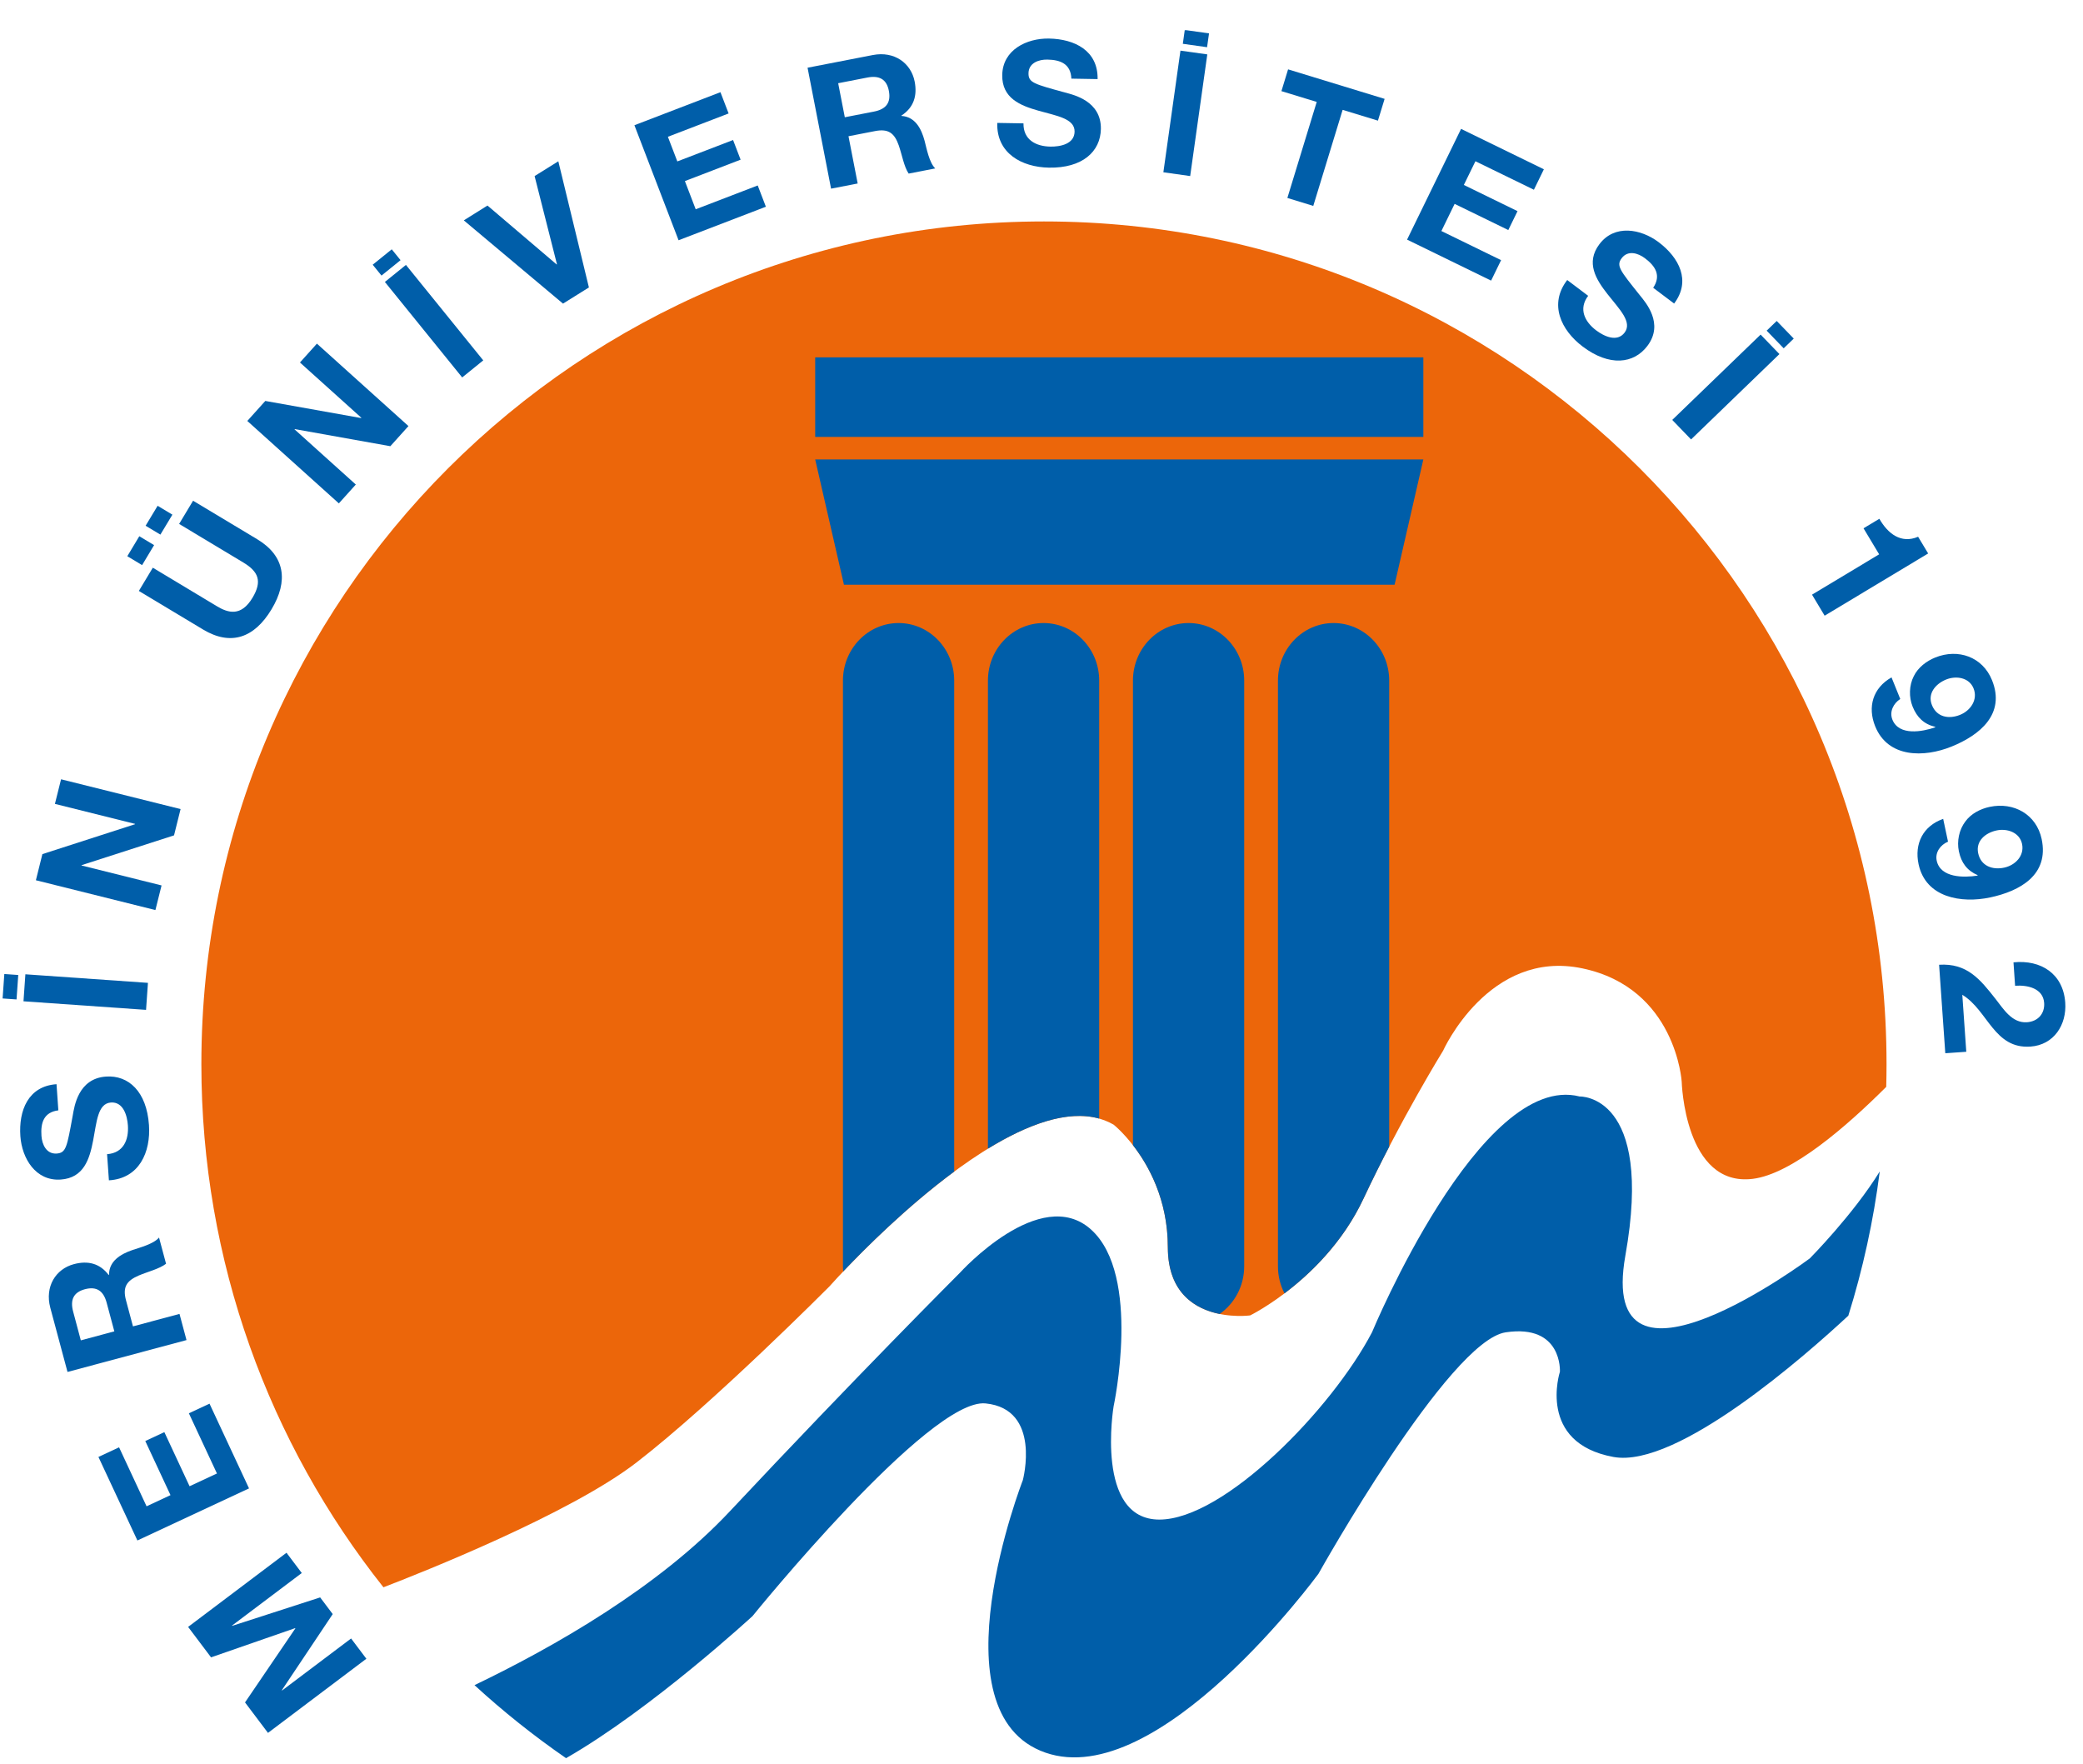
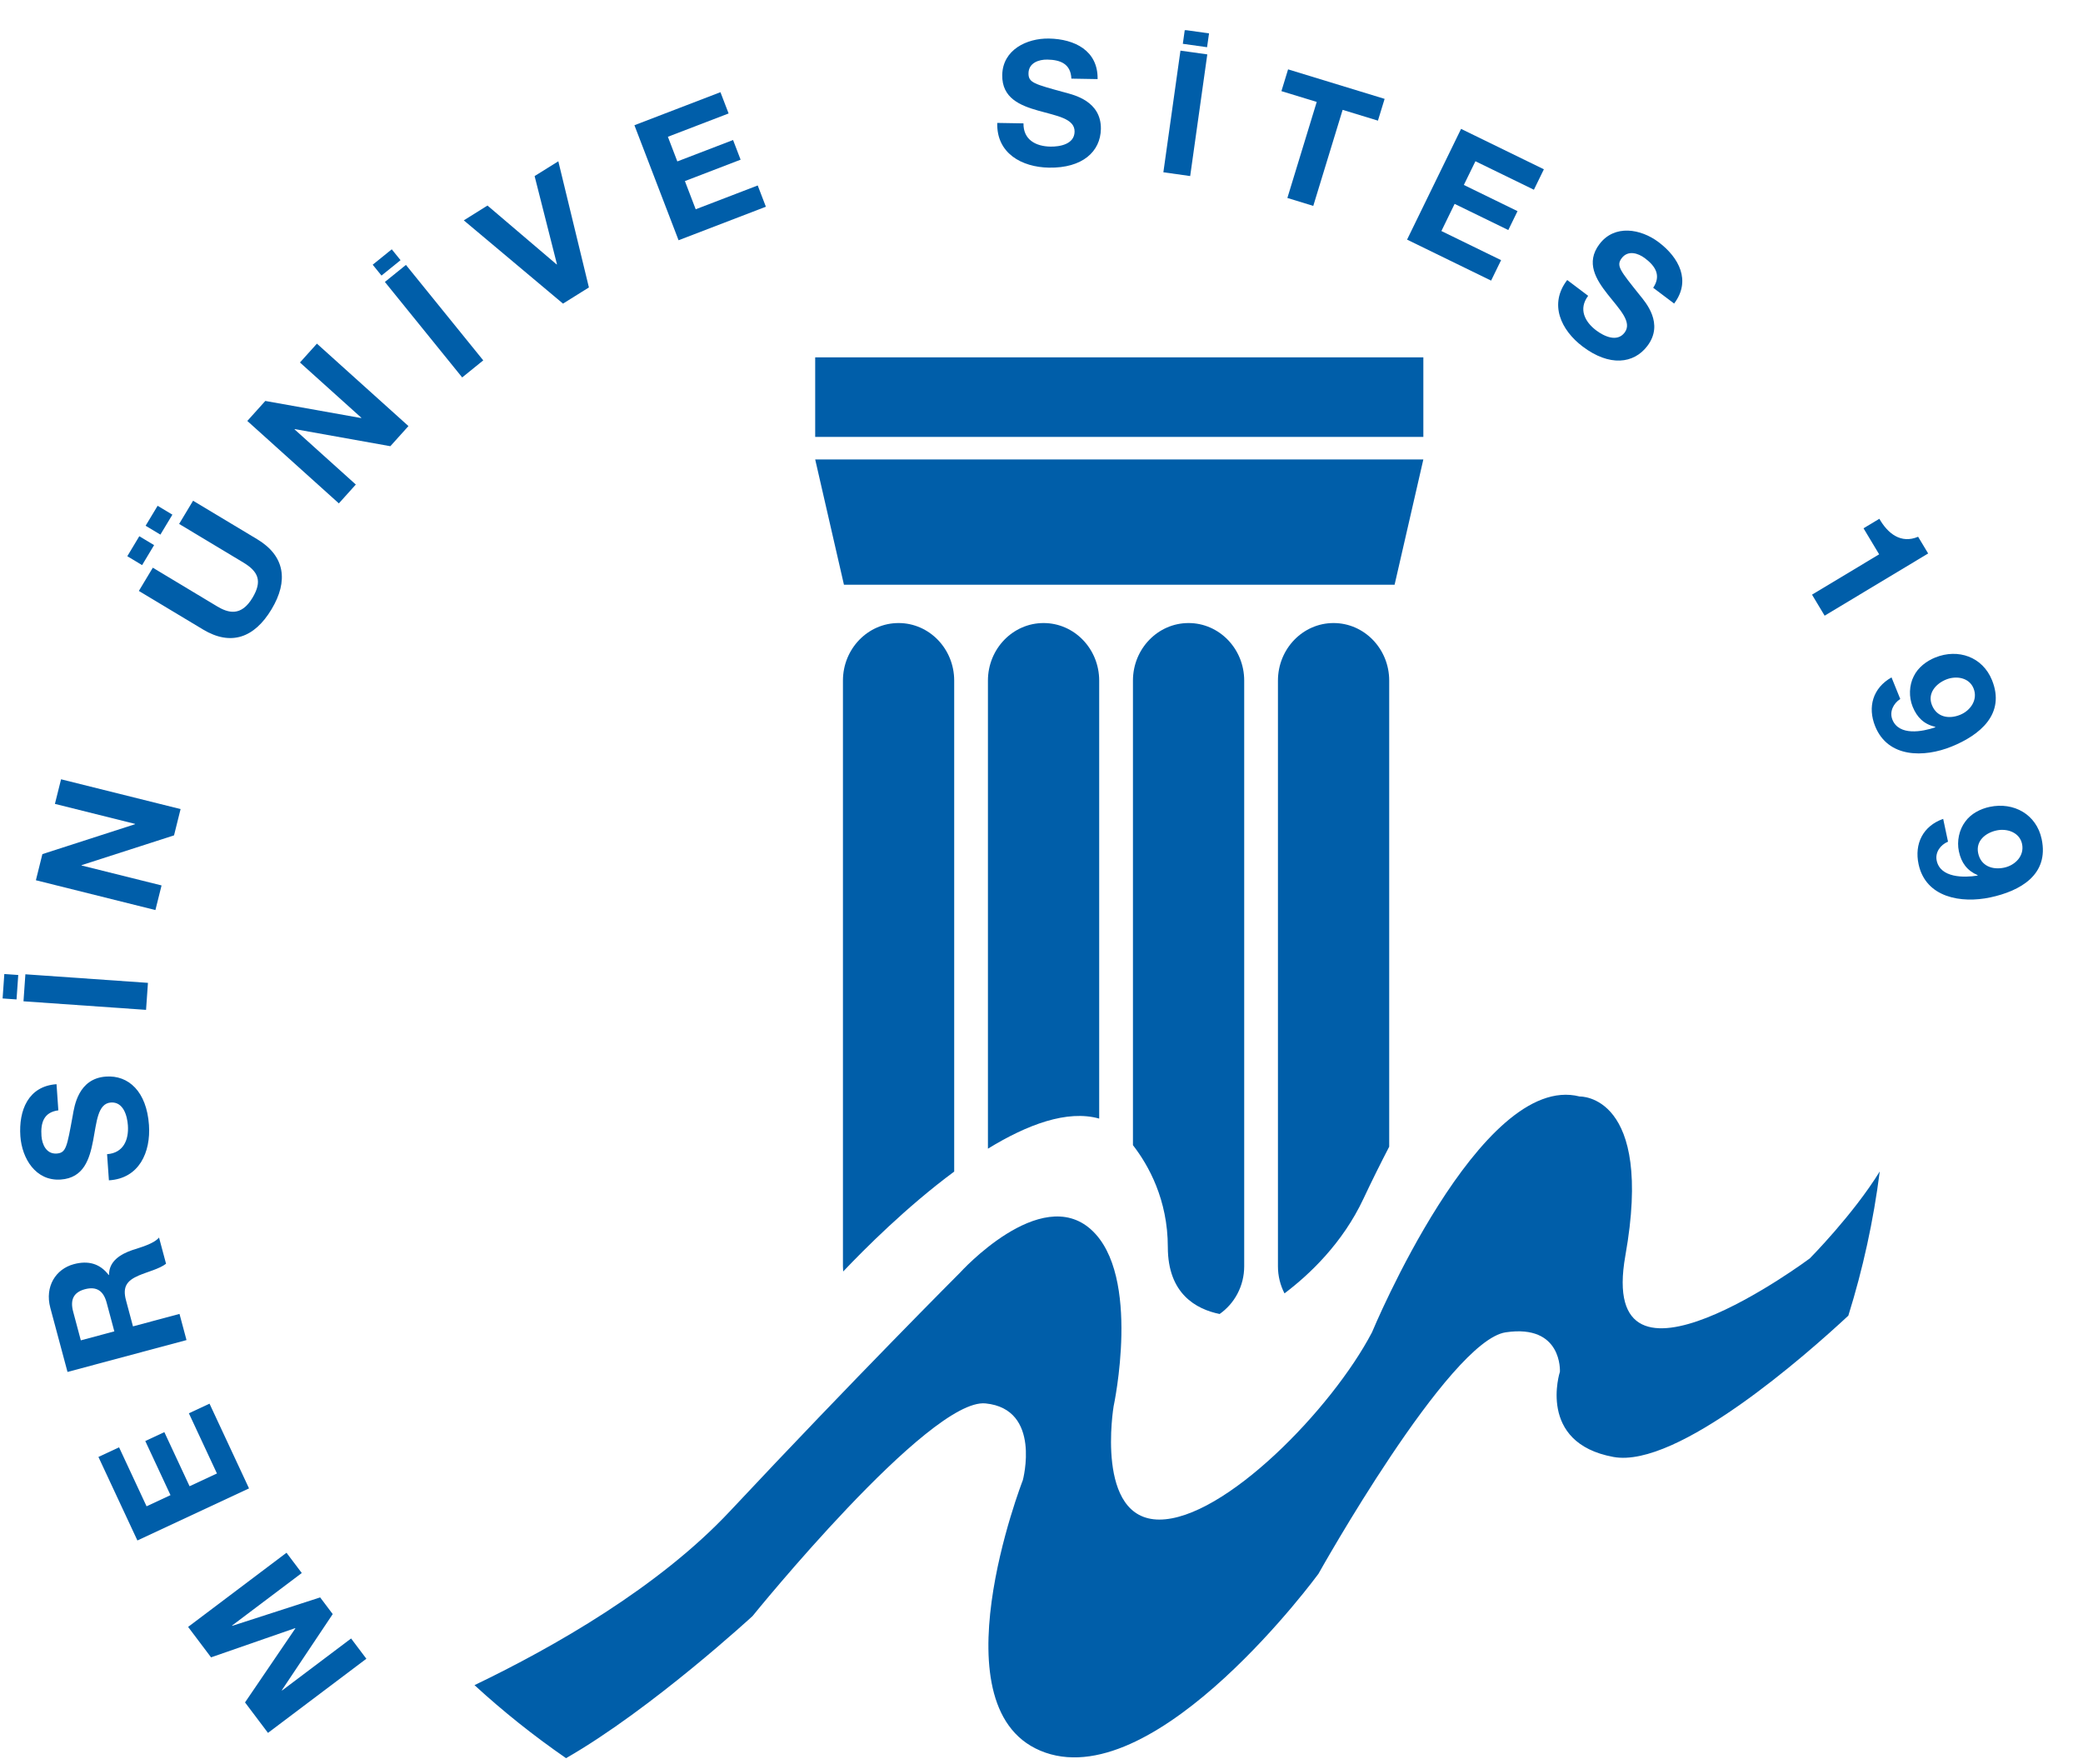
<svg xmlns="http://www.w3.org/2000/svg" xmlns:xlink="http://www.w3.org/1999/xlink" version="1.1" id="Layer_1" x="0px" y="0px" width="800px" height="677.577px" viewBox="0 0 800 677.577" enable-background="new 0 0 800 677.577" xml:space="preserve">
  <g>
-     <path fill-rule="evenodd" clip-rule="evenodd" fill="#EC660A" d="M77.338,408.646c0-178.724,144.88-323.603,323.603-323.603   c178.72,0,323.604,144.878,323.604,323.603c0,2.923-0.04,5.833-0.117,8.749c-15.301,15.291-36.303,33.477-51.244,35.323   c-26.219,3.25-27.303-37.288-27.303-37.288s-2.167-35.965-38.121-43.532c-35.964-7.578-53.528,31.625-53.528,31.625   S538,429.741,523.678,460.294c-14.313,30.557-43.531,44.869-43.531,44.869s-31.629,4.326-31.629-26.217   c0-30.554-20.818-47.037-20.818-47.037c-35.951-20.806-109.206,62.183-109.206,62.183s-44.624,44.866-74.084,67.59   c-25.607,19.745-82.622,42.322-97.146,47.896C103.49,554.388,77.338,484.566,77.338,408.646L77.338,408.646z M77.338,408.646" />
    <rect x="313.084" y="137.236" fill-rule="evenodd" clip-rule="evenodd" fill="#005EA9" width="233.57" height="30.553" />
    <path fill-rule="evenodd" clip-rule="evenodd" fill="#005EA9" d="M313.084,176.441h233.57l-11.044,48.119H324.128L313.084,176.441z    M313.084,176.441" />
    <path fill-rule="evenodd" clip-rule="evenodd" fill="#005EA9" d="M110.032,596.311l-37.783,28.482l8.807,11.69l32.287-11.218   l0.087,0.106l-19.328,28.417l8.818,11.701l37.782-28.474l-5.864-7.781l-26.51,19.973l-0.086-0.104l19.541-29.236l-4.829-6.406   l-33.757,10.916l-0.08-0.105l26.781-20.18L110.032,596.311z M110.032,596.311" />
    <path fill-rule="evenodd" clip-rule="evenodd" fill="#005EA9" d="M80.465,539.056l-7.925,3.698l10.781,23.119l-10.512,4.896   l-9.686-20.777l-7.326,3.416l9.687,20.777l-9.194,4.289l-10.558-22.646l-7.928,3.694l14.965,32.076l42.872-19.997L80.465,539.056z    M80.465,539.056" />
    <path fill-rule="evenodd" clip-rule="evenodd" fill="#005EA9" d="M32.579,495.118c4.606-1.228,7.183,0.687,8.382,5.169l2.95,11.002   l-12.87,3.455l-2.941-11.012C26.898,499.25,28.166,496.31,32.579,495.118L32.579,495.118z M61.081,475.267   c-2.081,2.477-7.473,3.863-10.297,4.821c-4.528,1.559-8.954,4.25-8.914,9.523l-0.127,0.039c-3.406-4.51-8.013-5.606-13.393-4.164   c-6.91,1.85-11.216,8.558-9.029,16.755l6.608,24.638l45.7-12.24l-2.689-10.048l-17.867,4.784l-2.69-10.049   c-1.355-5.062,0.259-7.479,4.878-9.473c3.503-1.49,7.957-2.547,10.51-4.529L61.081,475.267z M61.081,475.267" />
    <path fill-rule="evenodd" clip-rule="evenodd" fill="#005EA9" d="M40.697,413.443c-10.703,0.747-12.144,11.481-12.764,14.972   c-2.215,12.052-2.518,14.326-6.154,14.587c-3.969,0.269-5.624-3.464-5.858-6.765c-0.347-4.965,0.823-9.098,6.486-9.823   l-0.699-10.045c-10.905,0.755-14.573,10.112-13.887,19.965c0.6,8.527,5.864,17.324,15.515,16.654   c8.864-0.62,11.069-7.886,12.436-15.019c1.364-7.077,1.73-14.21,6.823-14.566c4.818-0.329,6.27,5.15,6.523,8.779   c0.387,5.555-1.715,10.616-7.996,11.062l0.706,10.044c11.646-0.686,16.114-10.83,15.381-21.273   C56.319,419.194,49.362,412.834,40.697,413.443L40.697,413.443z M40.697,413.443" />
    <path fill-rule="evenodd" clip-rule="evenodd" fill="#005EA9" d="M56.821,377.453l-47.073-3.29l-0.727,10.373l47.073,3.29   L56.821,377.453z M7.01,374.432l-5.351-0.375L1,383.444l5.352,0.375L7.01,374.432z M7.01,374.432" />
    <path fill-rule="evenodd" clip-rule="evenodd" fill="#005EA9" d="M69.355,310.712l-45.904-11.439l-2.361,9.447l30.796,7.684   l-0.03,0.125l-35.575,11.48l-2.497,10.035l45.903,11.45l2.362-9.458l-30.739-7.663l0.029-0.126l35.5-11.439L69.355,310.712z    M69.355,310.712" />
    <path fill-rule="evenodd" clip-rule="evenodd" fill="#005EA9" d="M59.182,209.346l-5.681-3.415l-4.605,7.674l5.681,3.417   L59.182,209.346z M66.209,197.647l-5.671-3.407l-4.615,7.665l5.68,3.406L66.209,197.647z M98.807,207.101l-24.652-14.806   l-5.362,8.913l24.65,14.809c5.846,3.522,7.346,7.199,3.522,13.567c-4.362,7.269-9.307,5.846-13.626,3.253L58.69,218.018   l-5.362,8.924l24.648,14.807c10.744,6.454,19.734,3.193,26.314-7.762C110.816,223.128,109.48,213.517,98.807,207.101   L98.807,207.101z M98.807,207.101" />
    <path fill-rule="evenodd" clip-rule="evenodd" fill="#005EA9" d="M156.873,163.628l-35.159-31.656l-6.514,7.239l23.583,21.232   l-0.086,0.106l-36.804-6.57l-6.91,7.683l35.159,31.658l6.514-7.239l-23.538-21.195l0.087-0.097l36.708,6.571L156.873,163.628z    M156.873,163.628" />
    <path fill-rule="evenodd" clip-rule="evenodd" fill="#005EA9" d="M185.597,138.398l-29.693-36.66l-8.089,6.54l29.691,36.671   L185.597,138.398z M153.836,99.916l-3.38-4.169l-7.316,5.914l3.376,4.17L153.836,99.916z M153.836,99.916" />
    <path fill-rule="evenodd" clip-rule="evenodd" fill="#005EA9" d="M214.429,61.941l-9.107,5.681l8.585,33.863l-0.116,0.079   l-26.568-22.627l-9.096,5.691l38.102,31.975l9.949-6.213L214.429,61.941z M214.429,61.941" />
    <path fill-rule="evenodd" clip-rule="evenodd" fill="#005EA9" d="M294.145,79.391l-3.134-8.168l-23.82,9.147l-4.149-10.83   l21.396-8.217l-2.895-7.551l-21.406,8.219l-3.63-9.465l23.325-8.954l-3.137-8.168l-33.04,12.687l16.957,44.173L294.145,79.391z    M294.145,79.391" />
-     <path fill-rule="evenodd" clip-rule="evenodd" fill="#005EA9" d="M341.374,34.863c0.91,4.683-1.181,7.113-5.73,7.993l-11.186,2.177   l-2.547-13.074l11.189-2.177C337.657,28.9,340.502,30.371,341.374,34.863L341.374,34.863z M359.19,64.682   c-2.333-2.246-3.32-7.724-4.092-10.617c-1.23-4.618-3.61-9.224-8.875-9.544l-0.02-0.136c4.732-3.077,6.144-7.607,5.082-13.075   c-1.366-7.026-7.763-11.788-16.083-10.17l-25.051,4.866l9.031,46.446l10.22-1.984l-3.531-18.146l10.21-1.984   c5.138-0.998,7.441,0.783,9.106,5.516c1.249,3.609,1.985,8.12,3.794,10.811L359.19,64.682z M359.19,64.682" />
    <g>
      <defs>
        <rect id="SVGID_1_" x="1" y="11.61" width="792.62" height="665.967" />
      </defs>
      <clipPath id="SVGID_2_">
        <use xlink:href="#SVGID_1_" overflow="visible" />
      </clipPath>
      <path clip-path="url(#SVGID_2_)" fill-rule="evenodd" clip-rule="evenodd" fill="#005EA9" d="M422.805,49.554    c0.183-10.743-10.377-13.114-13.812-14.033c-11.807-3.251-14.042-3.754-13.985-7.403c0.07-3.97,3.94-5.295,7.251-5.235    c4.964,0.086,8.981,1.615,9.212,7.317l10.074,0.172c0.194-10.925-8.807-15.397-18.677-15.57    c-8.556-0.147-17.781,4.335-17.945,14.002c-0.155,8.885,6.892,11.721,13.877,13.695c6.922,1.982,13.995,2.972,13.909,8.069    c-0.088,4.832-5.671,5.798-9.311,5.732c-5.565-0.097-10.423-2.636-10.316-8.926l-10.075-0.172    c-0.329,11.652,9.387,16.993,19.849,17.18C415.712,64.604,422.649,58.224,422.805,49.554L422.805,49.554z M422.805,49.554" />
      <path clip-path="url(#SVGID_2_)" fill-rule="evenodd" clip-rule="evenodd" fill="#005EA9" d="M457.104,67.613l6.572-46.724    l-10.309-1.443l-6.562,46.713L457.104,67.613z M463.587,18.13l0.755-5.314l-9.32-1.305l-0.745,5.312L463.587,18.13z     M463.587,18.13" />
    </g>
    <path fill-rule="evenodd" clip-rule="evenodd" fill="#005EA9" d="M529.213,46.332l2.565-8.362l-37.075-11.333l-2.557,8.361   l13.559,4.143l-11.274,36.883l9.949,3.047l11.274-36.881L529.213,46.332z M529.213,46.332" />
    <path fill-rule="evenodd" clip-rule="evenodd" fill="#005EA9" d="M572.677,107.766l3.832-7.857l-22.926-11.188l5.081-10.422   l20.612,10.045l3.544-7.258l-20.615-10.056l4.449-9.106l22.456,10.943l3.832-7.856l-31.801-15.514l-20.74,42.525L572.677,107.766z    M572.677,107.766" />
    <path fill-rule="evenodd" clip-rule="evenodd" fill="#005EA9" d="M632.709,132.833c6.464-8.574-0.688-16.706-2.923-19.464   c-7.636-9.569-9.155-11.302-6.958-14.215c2.392-3.175,6.3-1.974,8.942,0.029c3.968,2.981,6.319,6.581,3.156,11.333l8.042,6.057   c6.58-8.729,1.926-17.632-5.963-23.577c-6.832-5.138-16.925-6.937-22.743,0.787c-5.341,7.093-1.316,13.53,3.175,19.24   c4.442,5.671,9.582,10.626,6.514,14.7c-2.914,3.862-7.995,1.356-10.908-0.833c-4.441-3.348-6.881-8.265-3.095-13.286l-8.044-6.068   c-7.123,9.241-2.399,19.267,5.962,25.569C618.124,140.835,627.492,139.76,632.709,132.833L632.709,132.833z M632.709,132.833" />
-     <path fill-rule="evenodd" clip-rule="evenodd" fill="#005EA9" d="M649.473,168.758l33.939-32.78l-7.23-7.479l-33.938,32.769   L649.473,168.758z M685.047,133.762l3.862-3.736l-6.542-6.766l-3.861,3.726L685.047,133.762z M685.047,133.762" />
    <path fill-rule="evenodd" clip-rule="evenodd" fill="#005EA9" d="M700.775,236.446l39.757-23.896l-3.861-6.415   c-6.582,2.794-11.624-1.211-14.886-6.901l-6.078,3.648l6.001,9.998l-25.783,15.494L700.775,236.446z M700.775,236.446" />
    <path fill-rule="evenodd" clip-rule="evenodd" fill="#005EA9" d="M752.784,274.527c-4.238,1.712-8.905,0.959-10.79-3.717   c-1.812-4.48,1.393-8.205,5.447-9.852c3.871-1.556,8.836-0.772,10.521,3.399C759.732,268.72,756.781,272.922,752.784,274.527   L752.784,274.527z M749.493,286.723c10.869-4.396,20.826-12.485,15.562-25.513c-3.619-8.97-13.026-12.25-21.813-8.7   c-3.377,1.364-6.6,3.813-8.245,7.191c-1.792,3.514-1.917,7.993-0.426,11.679c1.693,4.184,4.374,6.738,8.719,7.773l-0.078,0.175   c-4.887,1.683-13.856,3.377-16.412-2.953c-1.21-3.01,0.348-6.213,3.019-7.935l-3.358-8.294c-7.151,4.036-9.279,11.333-6.281,18.767   C725.114,291.135,738.983,290.972,749.493,286.723L749.493,286.723z M749.493,286.723" />
    <g>
      <defs>
        <rect id="SVGID_3_" x="1" y="11.61" width="792.62" height="665.967" />
      </defs>
      <clipPath id="SVGID_4_">
        <use xlink:href="#SVGID_3_" overflow="visible" />
      </clipPath>
      <path clip-path="url(#SVGID_4_)" fill-rule="evenodd" clip-rule="evenodd" fill="#005EA9" d="M769.719,333.206    c-4.47,0.956-8.93-0.604-9.977-5.537c-1.007-4.722,2.799-7.84,7.074-8.749c4.084-0.871,8.837,0.766,9.775,5.169    C777.57,328.695,773.931,332.314,769.719,333.206L769.719,333.206z M764.359,344.645c11.478-2.44,22.686-8.681,19.762-22.426    c-2.013-9.463-10.704-14.321-19.976-12.346c-3.562,0.753-7.162,2.601-9.357,5.641c-2.383,3.153-3.281,7.54-2.46,11.429    c0.939,4.415,3.137,7.395,7.24,9.165l-0.107,0.157c-5.108,0.821-14.226,0.929-15.648-5.749c-0.678-3.175,1.423-6.059,4.345-7.288    l-1.859-8.75c-7.749,2.73-11.118,9.544-9.453,17.383C739.593,344.762,753.277,346.997,764.359,344.645L764.359,344.645z     M764.359,344.645" />
-       <path clip-path="url(#SVGID_4_)" fill-rule="evenodd" clip-rule="evenodd" fill="#005EA9" d="M747.112,404.483l8.061-0.561    l-1.528-21.881c4.995,3.038,8.014,8.271,11.576,12.607c3.561,4.326,7.645,7.764,14.594,7.281    c9.048-0.63,13.956-8.413,13.364-16.882c-0.773-11.098-9.328-16.545-19.878-15.474l0.619,8.991    c4.897-0.346,10.772,1.038,11.159,6.59c0.281,4.026-2.294,7.133-6.649,7.433c-5.691,0.341-8.923-5.011-11.991-8.921    c-5.971-7.617-10.993-13.839-21.707-13.165L747.112,404.483z M747.112,404.483" />
      <path clip-path="url(#SVGID_4_)" fill-rule="evenodd" clip-rule="evenodd" fill="#005EA9" d="M323.743,261.375    c0-12.203,9.569-22.104,21.369-22.104c11.794,0,21.359,9.901,21.359,22.104v188.558c-18.216,13.459-34.553,29.846-42.643,38.371    c-0.06-0.668-0.085-1.334-0.085-2.022V261.375z M379.427,261.375c0-12.203,9.571-22.104,21.369-22.104s21.36,9.901,21.36,22.104    v168.204c-12.263-3.455-27.611,2.284-42.729,11.556V261.375z M435.123,261.375c0-12.203,9.563-22.104,21.36-22.104    s21.367,9.901,21.367,22.104v224.906c0,7.636-3.744,14.362-9.435,18.34c-9-1.829-19.898-7.741-19.898-25.675    c0-18.242-7.423-31.463-13.395-39.156V261.375z M490.811,261.375c0-12.203,9.563-22.104,21.359-22.104    c11.798,0,21.369,9.901,21.369,22.104v179.003c-3.241,6.244-6.6,12.971-9.861,19.916c-8.023,17.133-20.731,29.153-30.351,36.412    c-1.608-3.108-2.517-6.652-2.517-10.425V261.375z M490.811,261.375" />
      <path clip-path="url(#SVGID_4_)" fill-rule="evenodd" clip-rule="evenodd" fill="#005EA9" d="M182.237,647.157    c30.478-14.652,70.682-37.53,98.127-66.824c48.12-51.364,88.406-91.65,88.406-91.65s30.798-34.049,50.279-16.481    c19.473,17.565,8.65,67.842,8.65,67.842s-7.324,43.529,17.566,43.529c24.892,0,66.263-42.448,81.664-71.915    c0,0,41.613-100.312,79.745-90.568c0,0,28.638-1.081,17.566,61.097c-11.072,62.184,70.832,1.086,70.832,1.086    s16.638-16.783,26.866-33.391c-2.42,19.029-6.494,37.533-12.068,55.381c-15.804,14.699-65.615,58.772-90.208,54.261    c-29.471-5.407-20.564-32.721-20.564-32.721s1.084-18.397-20.809-15.145c-21.892,3.242-71.927,92.735-71.927,92.735    s-61.339,83.819-104.879,68.672c-43.531-15.153-8.654-104.636-8.654-104.636s7.318-27.305-14.322-29.471    c-21.639-2.169-89.482,81.662-89.482,81.662s-38.741,35.73-71.626,54.577C205.031,666.657,193.28,657.29,182.237,647.157    L182.237,647.157z M182.237,647.157" />
    </g>
  </g>
</svg>